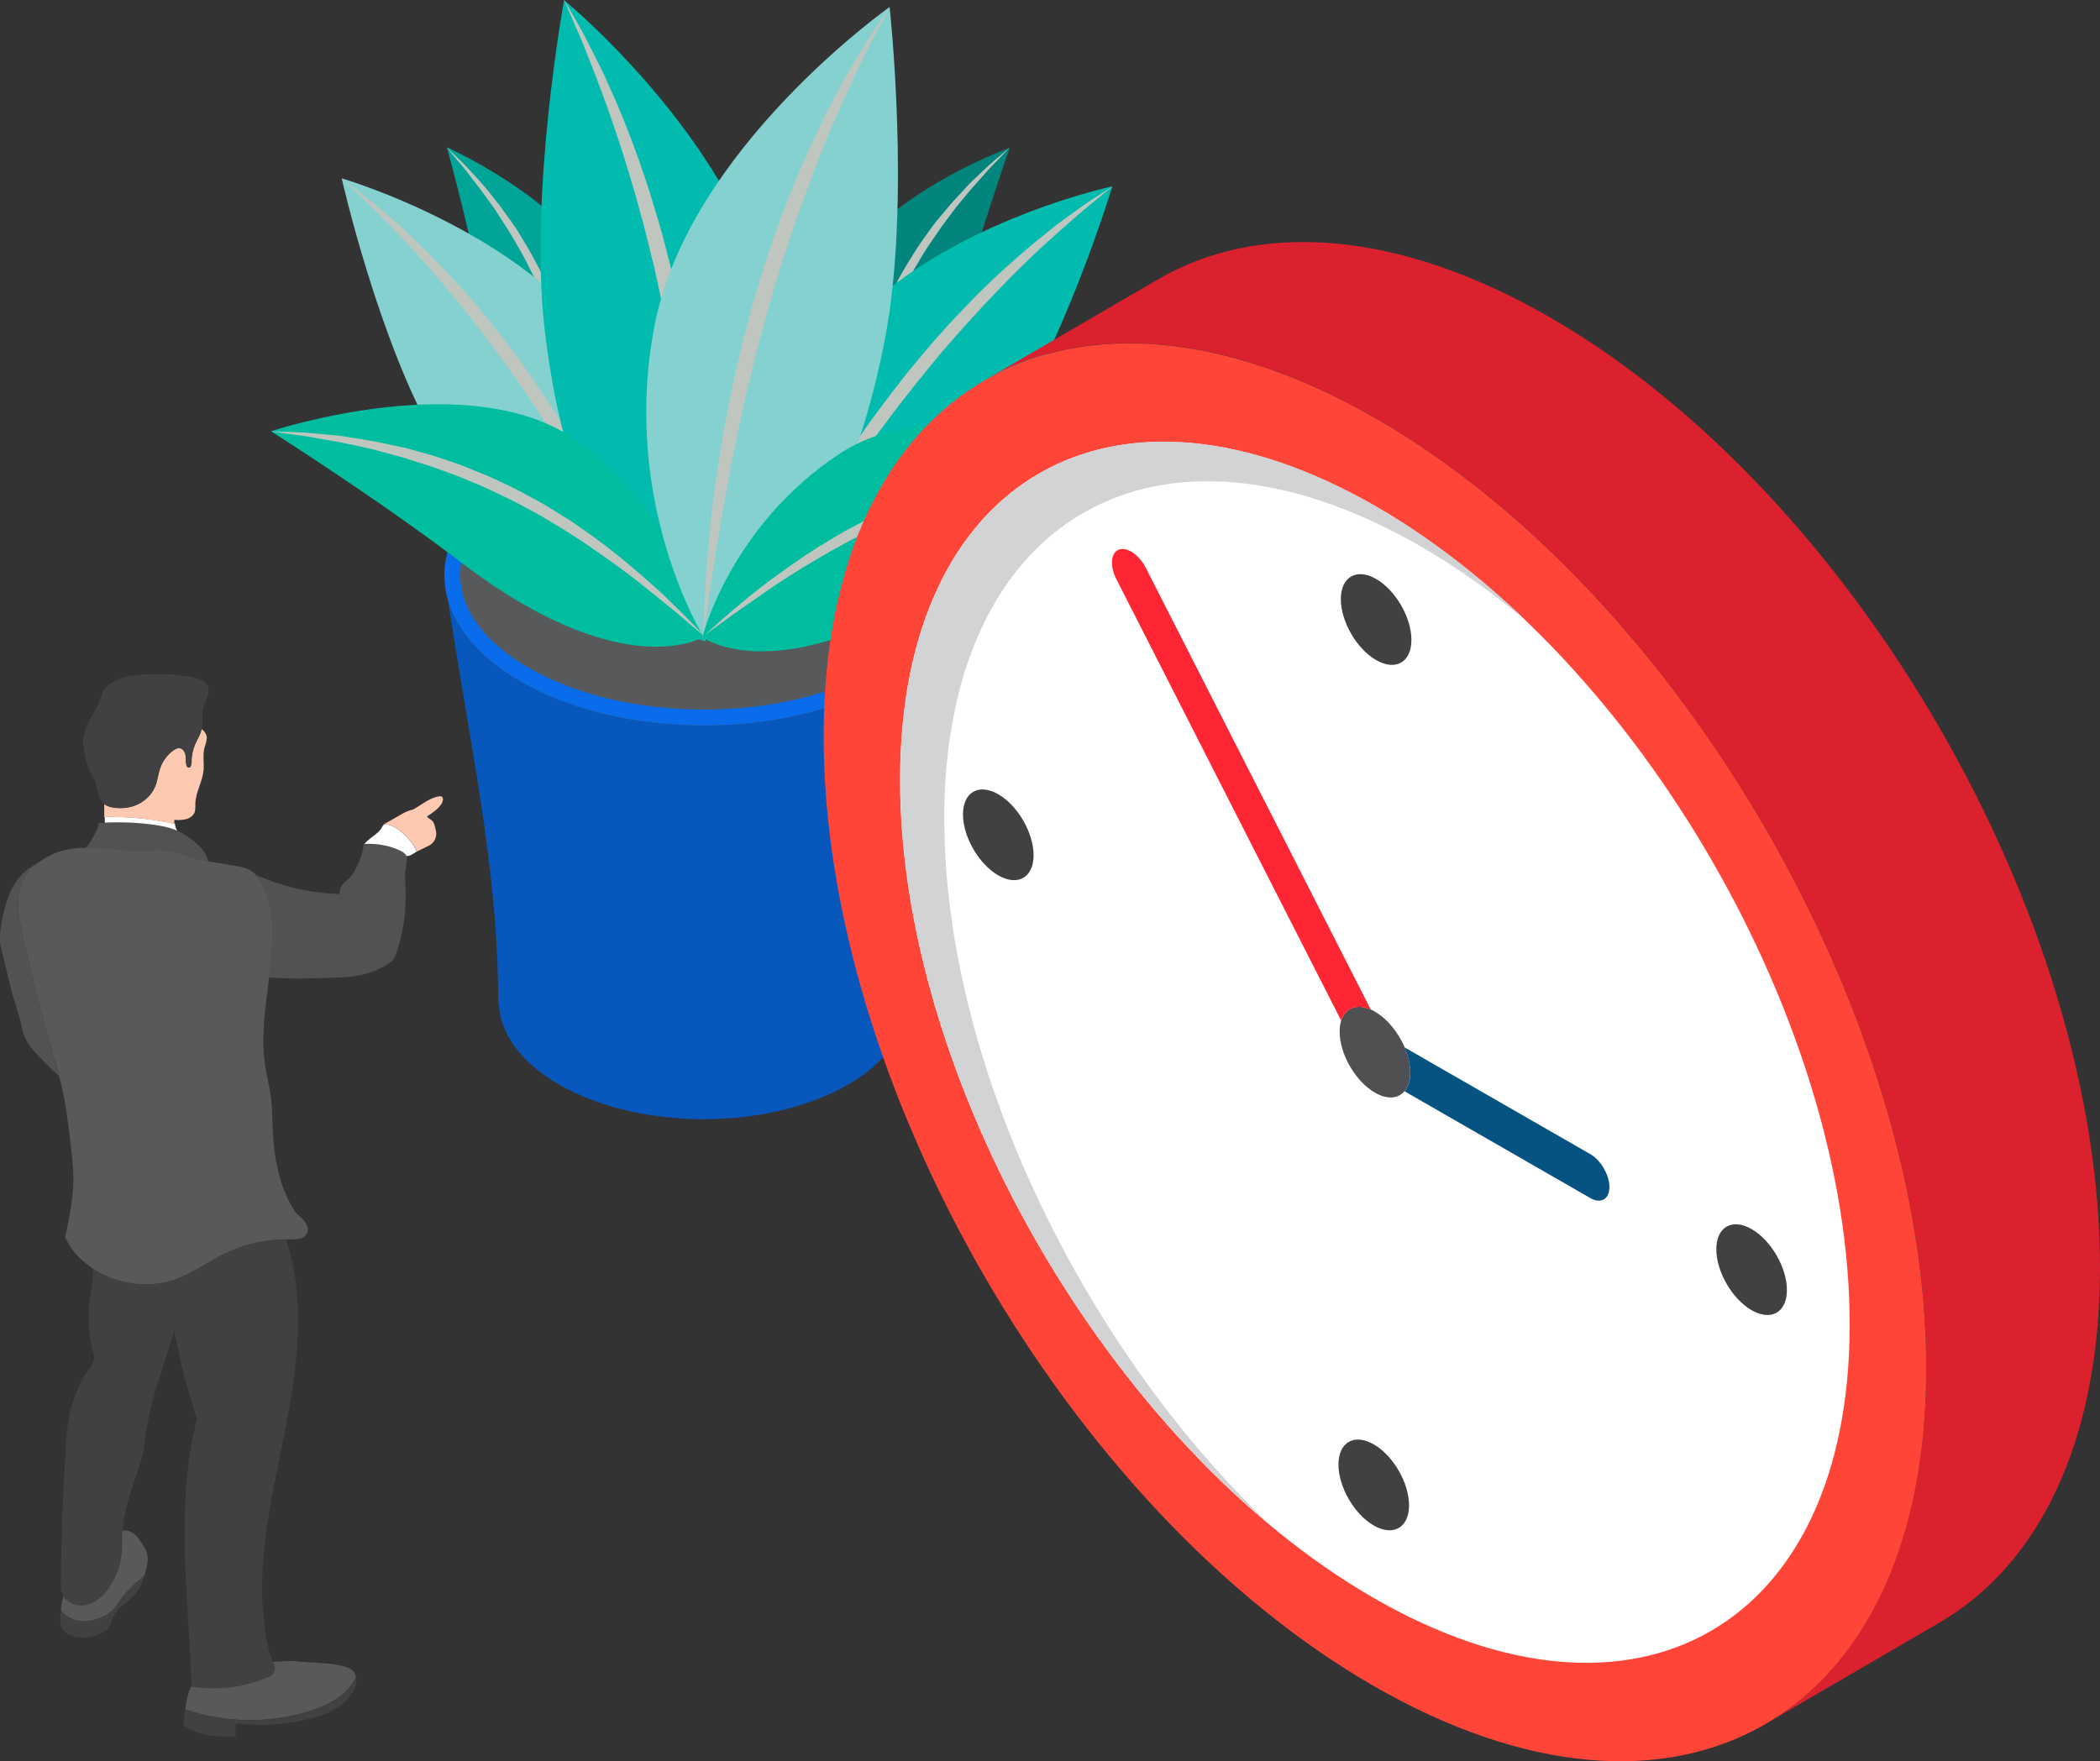
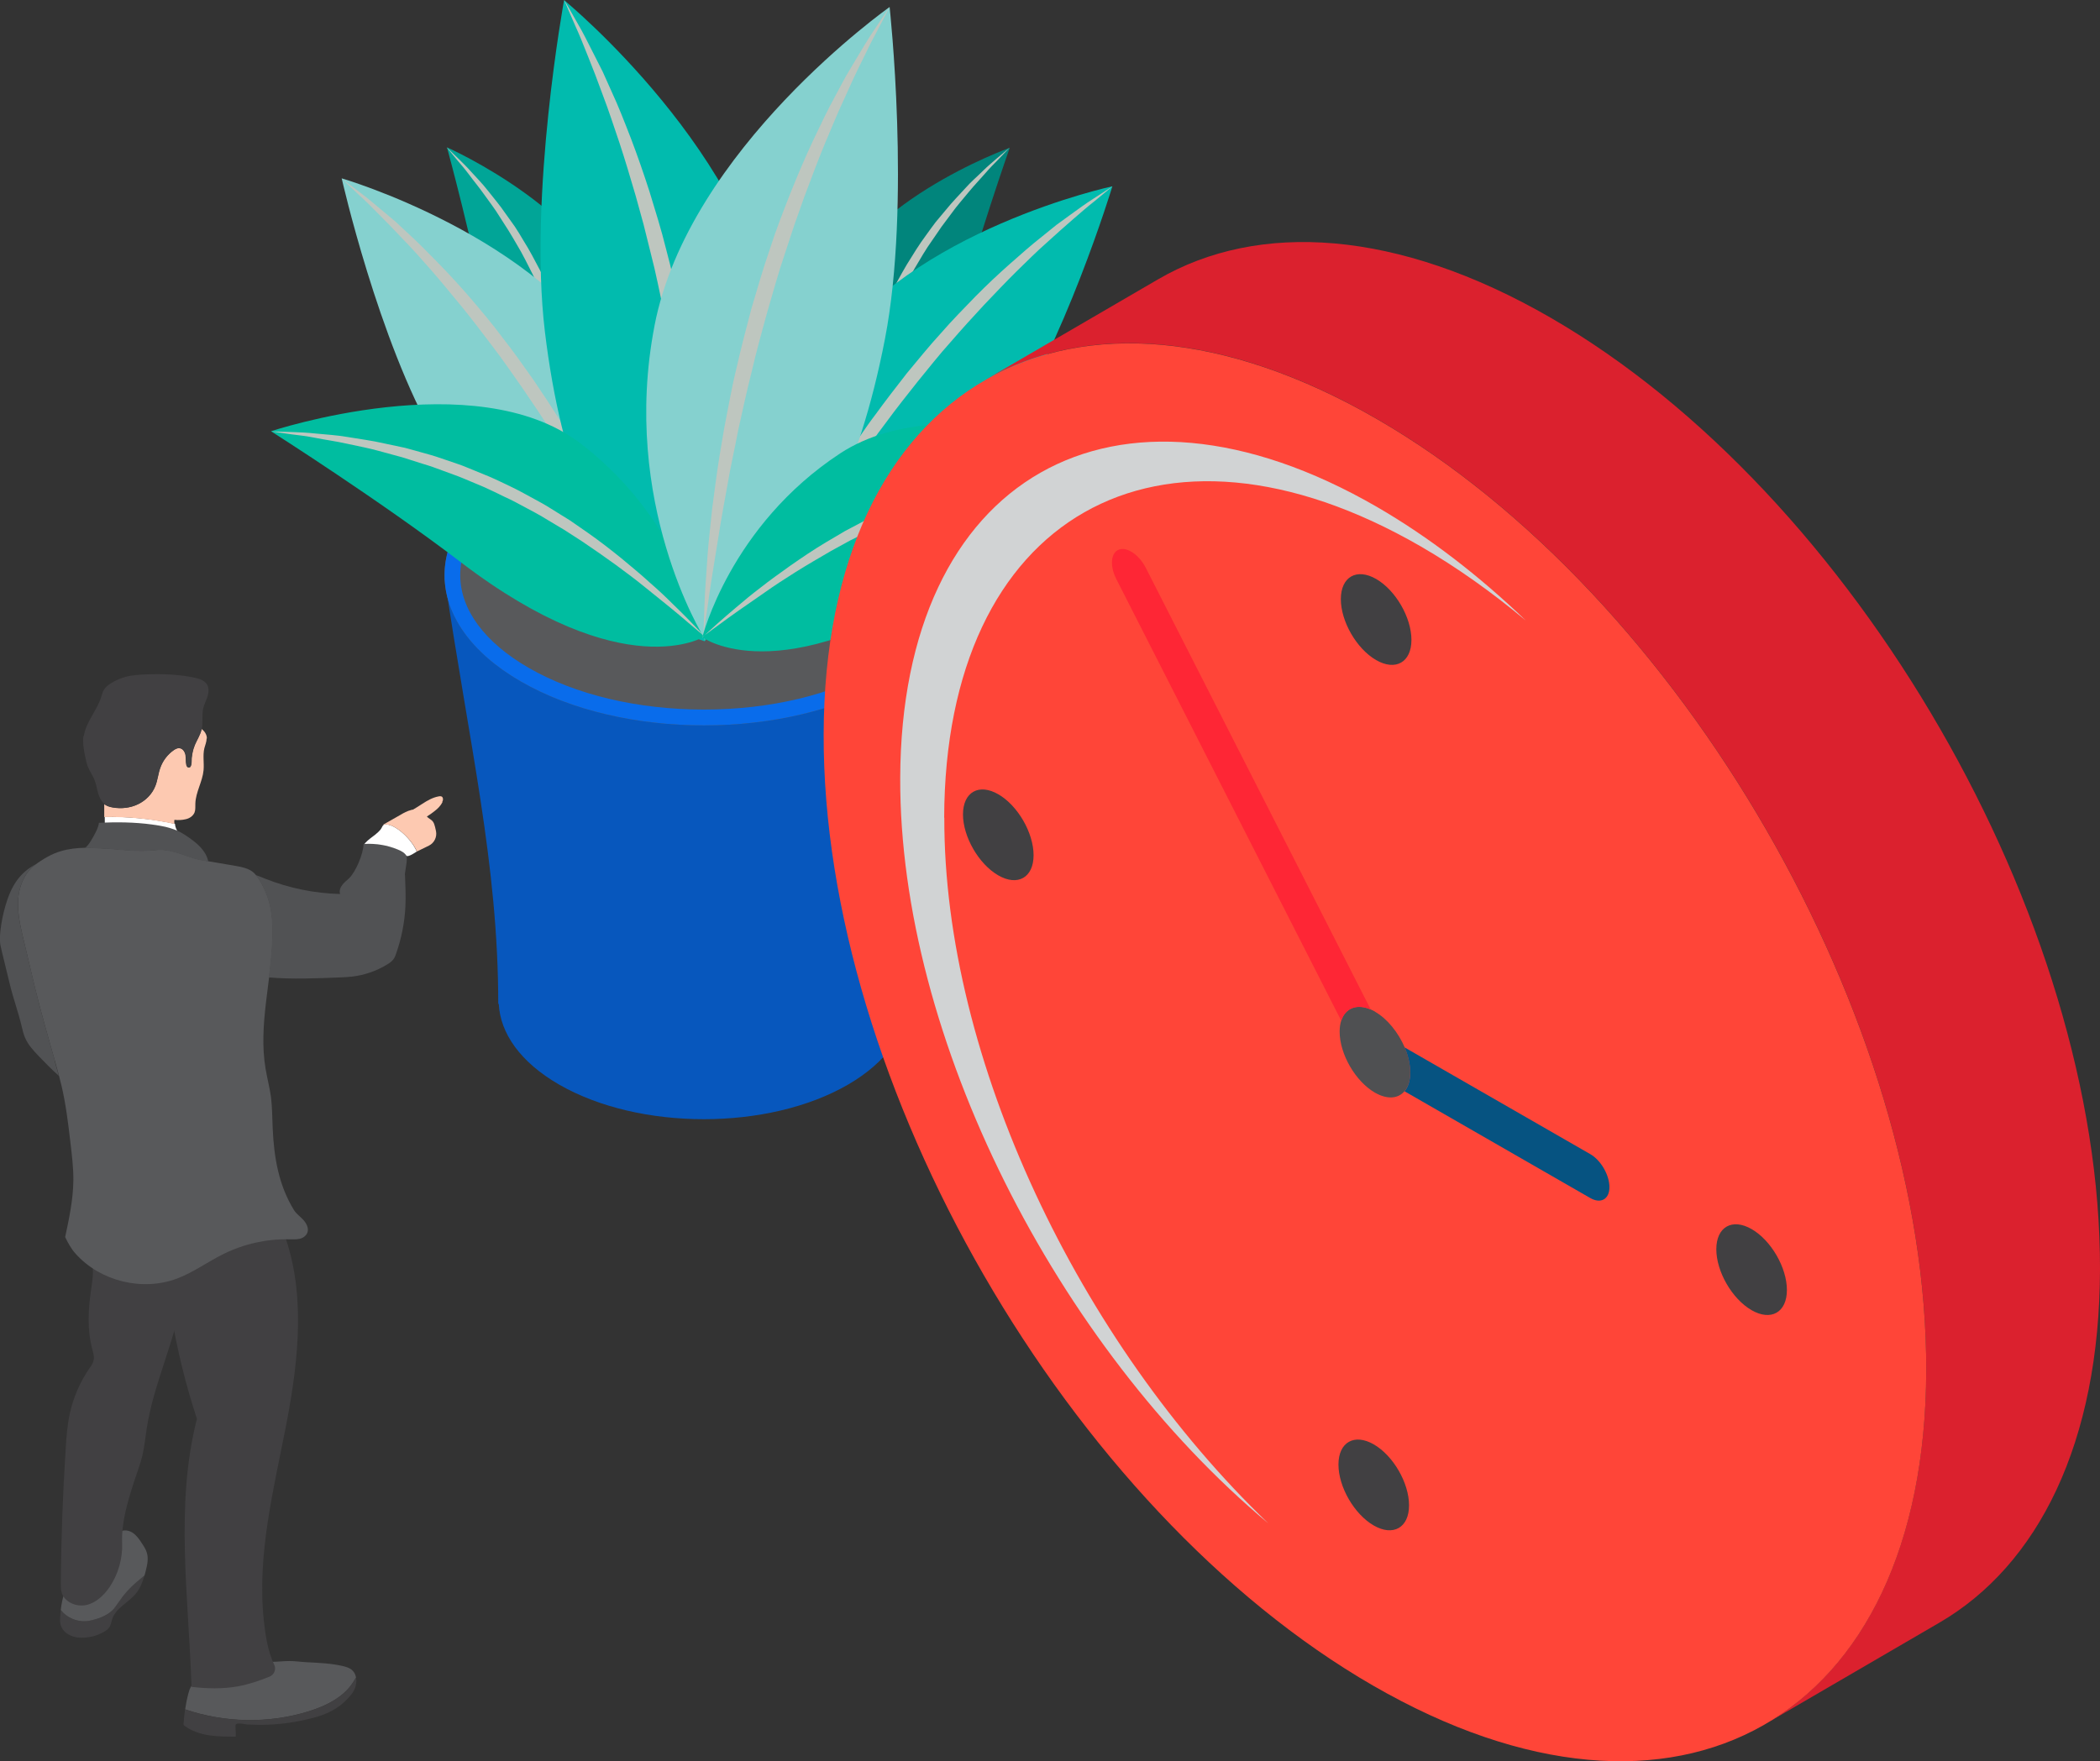
<svg xmlns="http://www.w3.org/2000/svg" width="158.56" height="133.02" viewBox="0 0 158.56 133.02">
  <rect x="0" y="0" width="158.56" height="133.02" fill="#333333" stroke="none" />
  <defs>
    <style>
      .cls-1 {
        fill: #bec6bf;
        mix-blend-mode: multiply;
      }

      .cls-2 {
        fill: #515254;
      }

      .cls-3 {
        fill: #00bda0;
      }

      .cls-4 {
        fill: #fff;
      }

      .cls-5 {
        fill: #065381;
      }

      .cls-6 {
        fill: #0757bd;
      }

      .cls-7 {
        isolation: isolate;
      }

      .cls-8 {
        fill: #db212e;
      }

      .cls-9 {
        fill: #85d1cf;
      }

      .cls-10 {
        fill: #58595b;
      }

      .cls-11 {
        fill: #4f5052;
      }

      .cls-12 {
        fill: #fdc9b1;
      }

      .cls-13 {
        fill: #01a597;
      }

      .cls-14 {
        fill: #414042;
      }

      .cls-15 {
        fill: #096ceb;
      }

      .cls-16 {
        fill: #ff4538;
      }

      .cls-17 {
        fill: #01bbae;
      }

      .cls-18 {
        fill: #fe2635;
      }

      .cls-19 {
        fill: #01857c;
      }

      .cls-20 {
        fill: #d1d3d4;
      }
    </style>
  </defs>
  <g class="cls-7">
    <g id="_レイヤー_2" data-name="レイヤー 2">
      <g id="_レイヤー_2-2" data-name="レイヤー 2">
        <g>
          <g id="Plant">
            <g>
              <g>
                <path class="cls-6" d="M72.61,43.64l-19.52,2.25-19.52-2.25c1.86,12.64,4.05,21.6,4.05,32.18h.04c.11,2.21,1.62,4.4,4.55,6.09,6.05,3.49,15.82,3.49,21.83,0,2.9-1.69,4.39-3.88,4.48-6.09h.04c0-10.58,2.2-19.54,4.06-32.18Z" />
                <path class="cls-10" d="M66.85,35.48c7.65,4.42,7.69,11.58.09,15.99-7.6,4.42-19.96,4.42-27.61,0-7.65-4.42-7.69-11.58-.09-15.99,7.6-4.42,19.96-4.42,27.61,0Z" />
                <path class="cls-15" d="M66.85,35.48c-7.65-4.42-20.01-4.42-27.61,0-7.6,4.42-7.56,11.58.09,15.99,7.65,4.42,20.01,4.42,27.61,0,7.6-4.42,7.56-11.58-.09-15.99ZM66.34,50.44c-3.5,2.03-8.18,3.15-13.19,3.15s-9.71-1.12-13.23-3.15c-3.33-1.92-5.17-4.41-5.17-7,0-2.57,1.8-5.03,5.08-6.94,3.5-2.03,8.18-3.15,13.19-3.15s9.71,1.12,13.23,3.15c3.33,1.92,5.17,4.41,5.17,7,0,2.57-1.8,5.03-5.08,6.94Z" />
              </g>
              <g>
                <g>
                  <path class="cls-13" d="M46.71,23.86c1.39,7.61-2.23,13.31-2.23,13.31,0,0-5.49-.95-7.66-12.85-1.06-5.83-3.07-13.19-3.07-13.19,0,0,11.57,5.11,12.96,12.72Z" />
                  <path class="cls-1" d="M44.48,37.17s-.06-.45-.17-1.23c-.09-.78-.26-1.9-.48-3.23-.1-.67-.24-1.38-.39-2.14-.15-.75-.34-1.55-.54-2.36-.1-.41-.21-.82-.32-1.24-.13-.41-.25-.83-.38-1.25-.12-.42-.28-.84-.43-1.26-.15-.42-.3-.84-.48-1.25-.31-.84-.68-1.65-1.05-2.45-.4-.78-.77-1.56-1.21-2.28-.21-.36-.42-.72-.63-1.06-.22-.34-.43-.67-.64-1-.4-.66-.85-1.23-1.24-1.78-.39-.55-.79-1.02-1.11-1.46-.33-.44-.64-.8-.9-1.1-.5-.61-.79-.96-.79-.96,0,0,.32.31.89.86.28.28.63.61.99,1.02.37.41.81.85,1.23,1.39.42.54.9,1.09,1.34,1.74.23.32.46.64.7.98.23.34.44.7.66,1.07.46.72.86,1.51,1.28,2.3.39.81.78,1.63,1.11,2.48.18.42.32.85.46,1.28.14.43.3.85.41,1.29.12.43.24.86.36,1.28.1.43.2.85.3,1.26.19.83.33,1.64.45,2.41.11.77.21,1.5.28,2.18.08.67.12,1.29.15,1.85.04.55.06,1.03.07,1.42.02.79.03,1.24.03,1.24Z" />
                </g>
                <g>
                  <path class="cls-9" d="M46.43,27.71c5.7,9.9,3.48,19.61,3.48,19.61,0,0-8.09,1.39-17-14.08-4.36-7.58-7.11-19.77-7.11-19.77,0,0,14.94,4.34,20.63,14.24Z" />
                  <path class="cls-1" d="M49.91,47.33s-.3-.58-.83-1.6c-.51-1.03-1.29-2.47-2.21-4.2-.46-.87-.97-1.8-1.53-2.77-.54-.98-1.18-1.98-1.78-3.05-.64-1.04-1.29-2.13-1.99-3.2-.68-1.09-1.42-2.17-2.15-3.24-.75-1.06-1.48-2.14-2.27-3.16-.77-1.03-1.54-2.03-2.31-2.98-.78-.94-1.53-1.86-2.26-2.7-.74-.84-1.44-1.64-2.13-2.34-.67-.71-1.29-1.36-1.86-1.92-.56-.57-1.05-1.06-1.48-1.44-.83-.79-1.31-1.24-1.31-1.24,0,0,.52.4,1.44,1.09.46.34.99.79,1.61,1.31.31.26.63.53.98.82.33.31.67.63,1.04.97.73.67,1.48,1.43,2.27,2.24.79.81,1.6,1.69,2.41,2.63.8.94,1.63,1.92,2.4,2.96.81,1.02,1.56,2.1,2.32,3.17.74,1.09,1.47,2.19,2.15,3.3.71,1.09,1.31,2.21,1.94,3.28.59,1.08,1.16,2.13,1.66,3.15.51,1.01.98,1.97,1.39,2.87.43.89.78,1.72,1.09,2.46.31.74.58,1.38.79,1.92.41,1.07.64,1.69.64,1.69Z" />
                </g>
                <g>
                  <path class="cls-17" d="M58.57,25.28c1.62,13.53-5.36,23.15-5.36,23.15,0,0-9.53-2.26-12.07-23.4-1.24-10.35,1.45-25.02,1.45-25.02,0,0,14.36,11.75,15.98,25.28Z" />
                  <path class="cls-1" d="M53.21,48.42s-.07-.78-.16-2.15c-.07-1.37-.25-3.31-.46-5.64-.1-1.17-.24-2.43-.39-3.76-.13-1.33-.35-2.73-.51-4.18-.22-1.44-.42-2.94-.69-4.45-.24-1.51-.54-3.04-.85-4.56-.33-1.52-.62-3.05-1.01-4.53-.19-.74-.37-1.48-.55-2.21-.2-.72-.4-1.44-.59-2.14-.41-1.4-.81-2.75-1.23-4.02-.43-1.26-.82-2.47-1.24-3.56-.4-1.1-.78-2.1-1.14-2.98-.35-.88-.66-1.66-.95-2.28-.55-1.25-.85-1.98-.85-1.98,0,0,.4.67,1.07,1.87.35.59.72,1.34,1.15,2.19.22.43.45.88.69,1.36.22.49.45,1.01.69,1.54.5,1.07.96,2.26,1.45,3.52.48,1.26.95,2.61,1.4,4.01.43,1.41.89,2.86,1.26,4.37.41,1.49.72,3.04,1.07,4.57.29,1.54.59,3.09.81,4.62.27,1.52.4,3.04.59,4.5.14,1.47.29,2.88.35,4.23.04.67.08,1.33.12,1.96.02.63.04,1.25.06,1.83.05,1.17.04,2.25.03,3.21,0,.96-.01,1.79-.03,2.47-.04,1.37-.08,2.15-.08,2.15Z" />
                </g>
                <g>
                  <path class="cls-3" d="M43.81,33.47c7.91,6.04,9.38,14.6,9.38,14.6,0,0-6.04,3.84-18.4-5.61-6.05-4.63-14.33-9.89-14.33-9.89,0,0,15.43-5.14,23.34.9Z" />
                  <path class="cls-1" d="M53.2,48.07s-.44-.37-1.22-1.03c-.77-.67-1.89-1.58-3.24-2.66-.67-.55-1.42-1.11-2.22-1.7-.8-.58-1.66-1.18-2.55-1.78-.45-.29-.91-.59-1.38-.89-.48-.28-.96-.57-1.44-.86-.48-.3-.99-.56-1.49-.83-.5-.27-1.01-.55-1.53-.78-.52-.25-1.03-.51-1.55-.74-.53-.22-1.05-.44-1.57-.66-.52-.22-1.05-.39-1.57-.59-.52-.2-1.03-.38-1.55-.53-.51-.16-1.02-.32-1.51-.48-.5-.14-.99-.27-1.47-.4-.95-.28-1.87-.44-2.72-.63-.85-.19-1.63-.29-2.32-.43-.69-.14-1.3-.21-1.81-.27-1.01-.14-1.58-.23-1.58-.23,0,0,.58.02,1.6.05.51.02,1.13.04,1.83.12.7.07,1.51.11,2.37.26.86.15,1.8.26,2.78.49.49.1,1,.21,1.51.32.51.13,1.03.29,1.55.43.53.14,1.06.31,1.59.5.53.19,1.08.35,1.61.58.53.22,1.07.44,1.61.66.54.23,1.06.49,1.59.74.53.25,1.04.53,1.55.81.51.28,1.03.55,1.51.86.49.3.97.61,1.45.9.46.32.92.64,1.37.95.9.63,1.73,1.28,2.51,1.91.77.64,1.5,1.24,2.14,1.83.66.57,1.24,1.12,1.74,1.62.51.49.95.93,1.3,1.29.7.73,1.1,1.15,1.1,1.15Z" />
                </g>
                <g>
                  <path class="cls-19" d="M62.4,22.92c-1.93,7.5,1.27,13.44,1.27,13.44,0,0,5.54-.55,8.56-12.27,1.48-5.74,4.01-12.93,4.01-12.93,0,0-11.91,4.27-13.84,11.76Z" />
                  <path class="cls-1" d="M63.67,36.36s.04-.45.12-1.24c.04-.39.1-.87.17-1.41.07-.55.15-1.16.28-1.83.11-.67.27-1.39.43-2.15.17-.76.37-1.56.62-2.37.13-.41.26-.82.39-1.24.15-.41.3-.83.45-1.25.15-.42.33-.84.5-1.25.17-.42.35-.84.55-1.25.39-.82.84-1.62,1.29-2.39.47-.76.93-1.52,1.44-2.2.25-.34.49-.69.74-1.01.26-.32.52-.62.77-.92.49-.61,1.01-1.13,1.47-1.64.45-.51.93-.91,1.32-1.3.39-.39.77-.69,1.06-.95.61-.51.95-.8.95-.8,0,0-.31.33-.86.9-.27.28-.62.62-.97,1.03-.36.42-.79.86-1.22,1.38-.42.52-.91,1.06-1.36,1.69-.23.31-.47.62-.71.95-.23.33-.46.67-.7,1.02-.49.68-.92,1.43-1.37,2.19-.43.77-.85,1.55-1.22,2.36-.21.39-.39.8-.56,1.21-.18.41-.37.81-.52,1.22-.16.41-.31.82-.47,1.22-.14.41-.27.81-.41,1.21-.25.8-.5,1.57-.7,2.32-.2.74-.4,1.45-.54,2.11-.31,1.31-.56,2.41-.71,3.18-.16.77-.25,1.22-.25,1.22Z" />
                </g>
                <g>
                  <path class="cls-17" d="M62.4,26.79c-6.39,9.47-4.88,19.31-4.88,19.31,0,0,7.97,1.97,17.96-12.82,4.89-7.24,8.51-19.21,8.51-19.21,0,0-15.21,3.25-21.6,12.72Z" />
                  <path class="cls-1" d="M57.52,46.1s.28-.59.76-1.64c.24-.52.55-1.14.92-1.86.36-.72.77-1.52,1.26-2.38.47-.86,1.01-1.79,1.59-2.76.56-.98,1.21-1.98,1.88-3.02.7-1.02,1.38-2.1,2.17-3.13.76-1.05,1.57-2.09,2.38-3.13.84-1.01,1.67-2.04,2.55-3,.85-.98,1.75-1.89,2.61-2.78.87-.88,1.74-1.7,2.59-2.45.85-.75,1.65-1.46,2.43-2.07.38-.31.75-.61,1.1-.89.36-.26.71-.52,1.03-.75.65-.47,1.21-.88,1.7-1.19.96-.63,1.51-.98,1.51-.98,0,0-.51.42-1.39,1.15-.45.35-.98.81-1.58,1.33-.61.52-1.27,1.12-2,1.78-.74.65-1.49,1.4-2.29,2.18-.8.79-1.61,1.65-2.45,2.53-.83.89-1.68,1.83-2.52,2.8-.86.95-1.66,1.98-2.49,2.99-.81,1.02-1.62,2.04-2.38,3.08-.78,1.02-1.5,2.06-2.22,3.05-.68,1.02-1.38,1.97-1.99,2.91-.63.93-1.21,1.82-1.72,2.66-1.04,1.66-1.92,3.04-2.5,4.03-.6.98-.94,1.54-.94,1.54Z" />
                </g>
                <g>
                  <path class="cls-9" d="M49.42,24.6c-2.59,13.38,3.69,23.47,3.69,23.47,0,0,9.67-1.57,13.71-22.48,1.98-10.24.35-25.06.35-25.06,0,0-15.17,10.69-17.75,24.06Z" />
                  <path class="cls-1" d="M53.11,48.08s.02-.78.07-2.15c.02-.68.07-1.51.14-2.47.06-.95.13-2.03.26-3.2.06-.59.12-1.2.19-1.83.08-.63.17-1.28.26-1.95.17-1.34.41-2.74.66-4.19.29-1.44.54-2.95.91-4.45.34-1.51.74-3.03,1.14-4.55.45-1.51.88-3.02,1.39-4.48.47-1.48,1.03-2.89,1.57-4.27.55-1.37,1.11-2.68,1.68-3.9.58-1.22,1.13-2.38,1.7-3.41.28-.52.54-1.02.8-1.49.28-.46.54-.9.78-1.31.49-.82.92-1.54,1.3-2.1.76-1.15,1.2-1.79,1.2-1.79,0,0-.35.7-.99,1.91-.33.6-.7,1.34-1.11,2.2-.43.85-.87,1.82-1.35,2.89-.5,1.06-.97,2.23-1.49,3.46-.51,1.24-1,2.56-1.51,3.92-.24.69-.49,1.39-.74,2.09-.23.71-.47,1.43-.71,2.16-.5,1.45-.9,2.95-1.34,4.44-.41,1.5-.83,3-1.17,4.49-.38,1.48-.69,2.96-1.01,4.38-.27,1.43-.59,2.81-.81,4.13-.24,1.32-.47,2.56-.65,3.72-.38,2.31-.69,4.24-.87,5.6-.19,1.36-.31,2.13-.31,2.13Z" />
                </g>
                <g>
                  <path class="cls-3" d="M63.44,34.24c-8.32,5.46-10.41,13.89-10.41,13.89,0,0,5.75,4.26,18.75-4.27,6.37-4.18,15-8.84,15-8.84,0,0-15.02-6.24-23.34-.78Z" />
                  <path class="cls-1" d="M53.03,48.13s.43-.39,1.18-1.07c.38-.34.85-.74,1.39-1.2.54-.46,1.15-.97,1.85-1.5.68-.54,1.46-1.09,2.27-1.67.82-.57,1.7-1.17,2.64-1.73.47-.28.95-.56,1.44-.85.5-.26,1-.53,1.51-.8.51-.28,1.04-.5,1.57-.75.53-.25,1.06-.49,1.61-.7.55-.21,1.09-.44,1.64-.63.55-.18,1.1-.37,1.65-.55.55-.18,1.1-.31,1.65-.46.54-.15,1.09-.28,1.62-.39.54-.11,1.06-.23,1.58-.32.52-.07,1.03-.14,1.53-.21.99-.16,1.94-.2,2.81-.29.87-.09,1.67-.07,2.38-.09.71-.03,1.33,0,1.83.02,1.01.04,1.59.06,1.59.06,0,0-.58.04-1.59.11-.51.03-1.12.05-1.82.14-.7.09-1.49.14-2.35.26-.86.13-1.79.22-2.76.43-.49.09-.98.19-1.49.29-.5.12-1.02.24-1.54.37-.53.11-1.05.26-1.58.42-.53.16-1.07.3-1.61.48-.53.18-1.07.37-1.61.55-.54.19-1.06.42-1.6.63-.54.2-1.06.44-1.58.67-.52.24-1.05.46-1.55.72-.5.25-1.01.51-1.5.75-.49.27-.97.53-1.44.79-.93.54-1.84,1.07-2.67,1.59-.84.53-1.63,1.04-2.33,1.54-1.43.98-2.61,1.81-3.43,2.42-.82.6-1.29.94-1.29.94Z" />
                </g>
              </g>
            </g>
          </g>
          <g id="Clock">
            <path class="cls-8" d="M117.07,23.99c-11.57-6.68-22.05-7.3-29.62-2.9l-13.12,7.64c7.57-4.4,18.05-3.78,29.62,2.9,22.99,13.27,41.57,45.45,41.49,71.87-.04,13.12-4.67,22.36-12.14,26.7l13.12-7.64c7.47-4.34,12.11-13.58,12.14-26.7.07-26.42-18.5-58.59-41.49-71.87Z" />
            <path class="cls-16" d="M103.95,31.64c22.99,13.27,41.57,45.45,41.49,71.87-.07,26.42-18.77,37.07-41.76,23.8-22.99-13.27-41.57-45.45-41.49-71.87.07-26.42,18.77-37.07,41.76-23.8Z" />
            <g class="cls-7">
-               <path class="cls-4" d="M103.93,38.28c19.8,11.43,35.8,39.14,35.73,61.89-.06,22.75-16.17,31.93-35.97,20.5-19.8-11.43-35.8-39.14-35.73-61.89.06-22.75,16.17-31.93,35.97-20.5Z" />
-             </g>
+               </g>
            <path class="cls-20" d="M71.29,61.76c.06-22.75,16.17-31.93,35.97-20.5,2.73,1.58,5.39,3.47,7.95,5.61-3.54-3.4-7.33-6.32-11.27-8.6-19.8-11.43-35.9-2.25-35.97,20.5-.06,19.61,11.82,42.91,27.79,56.28-14.26-13.67-24.51-35.08-24.46-53.3Z" />
            <g>
              <path class="cls-11" d="M103.82,76.41c.94.54,1.76,1.58,2.24,2.69.27.63.42,1.29.42,1.9,0,.61-.16,1.09-.43,1.41-.48.57-1.3.65-2.24.11-1.47-.85-2.66-2.91-2.66-4.6,0-.32.04-.6.12-.84.31-.95,1.18-1.3,2.23-.84.11.05.21.1.32.16Z" />
              <g class="cls-7">
                <path class="cls-14" d="M103.73,109.09c1.47.85,2.66,2.91,2.66,4.6,0,1.69-1.2,2.37-2.67,1.52-1.47-.85-2.66-2.91-2.66-4.6,0-1.69,1.2-2.37,2.67-1.52Z" />
              </g>
              <path class="cls-14" d="M103.91,43.73c1.47.85,2.66,2.91,2.66,4.6,0,1.69-1.2,2.37-2.67,1.52-1.47-.85-2.66-2.91-2.66-4.6,0-1.69,1.2-2.37,2.67-1.52Z" />
              <path class="cls-14" d="M75.38,59.99c1.47.85,2.66,2.91,2.66,4.6,0,1.69-1.2,2.37-2.67,1.52-1.47-.85-2.66-2.91-2.66-4.6,0-1.69,1.2-2.37,2.67-1.52Z" />
              <path class="cls-14" d="M132.26,92.83c1.47.85,2.66,2.91,2.66,4.6,0,1.69-1.2,2.37-2.67,1.52-1.47-.85-2.66-2.91-2.66-4.6,0-1.69,1.2-2.37,2.67-1.52Z" />
              <path class="cls-18" d="M85.41,41.66c.41.24.83.68,1.11,1.24l16.98,33.35c-1.05-.46-1.92-.11-2.23.84l-16.98-33.35c-.51-1-.42-2,.19-2.23.27-.1.6-.04.92.15Z" />
              <path class="cls-5" d="M120.08,87.17c.8.46,1.44,1.58,1.44,2.49s-.65,1.28-1.45.82l-14.02-8.06c.27-.32.43-.8.43-1.41,0-.61-.15-1.27-.42-1.9l14.02,8.06Z" />
            </g>
          </g>
          <g id="Boss">
            <path class="cls-10" d="M23.23,129.27c.91-.28,1.8-.65,2.54-1.24.46-.36.84-.83,1.11-1.34-.03-.16-.09-.32-.19-.44-.04-.05-.08-.09-.13-.14-.19-.15-.43-.22-.67-.28-.91-.21-1.8-.24-2.72-.29-.44-.02-.87-.09-1.31-.09-.45,0-.9.06-1.34.06-1.98.2-3.98.61-5.75,1.52-.33.17-.47.56-.56.92-.1.38-.17.76-.23,1.15,2.97,1.01,6.26,1.08,9.26.17Z" />
            <path class="cls-14" d="M25.77,128.03c-.74.59-1.63.96-2.54,1.24-3,.92-6.29.85-9.26-.17,0,.01,0,.02,0,.03-.05.35-.09.7-.11,1.05,0,.04,0,.08.01.11.01.02.03.04.06.05.54.4,1.2.62,1.86.72.66.1,1.34.1,2.01.1,0-.12,0-.24,0-.36,0-.13-.05-.44,0-.55.09-.17.66-.03.86-.01.35.02.7.03,1.06.03,1.41-.01,2.82-.21,4.18-.6,1.08-.31,1.97-.84,2.66-1.74.23-.3.37-.69.34-1.08,0-.05-.02-.1-.03-.15-.27.52-.65.98-1.11,1.34Z" />
            <path class="cls-14" d="M8.97,120.99c-.12.17-.22.35-.36.5-.4.47-1,.72-1.6.86-.17.04-.34.07-.51.09-.71.06-1.44-.26-1.89-.82,0,0-.01-.02-.02-.03-.02.19-.04.38-.05.57,0,.16-.01.33.02.49.08.38.38.7.74.86.35.17.76.2,1.15.17.48-.04.95-.18,1.37-.42.18-.1.35-.21.45-.38.11-.18.13-.39.2-.59.14-.43.46-.76.81-1.05.34-.29.71-.55.99-.9.32-.39.5-.87.64-1.36-.19.16-.39.32-.58.48-.52.44-.98.96-1.36,1.52Z" />
            <path class="cls-10" d="M11.09,117.28c-.07-.26-.22-.48-.37-.71-.18-.28-.38-.57-.65-.77-.27-.2-.65-.29-.95-.14-.12.06-.22.15-.32.24-.57.52-1.13,1.03-1.7,1.55-.32.29-.64.59-.91.92-.13.16-.24.32-.36.49-.17.25-.35.5-.52.75-.17.25-.34.49-.46.77-.07.18-.12.37-.16.57-.04.21-.08.43-.1.64,0,0,.01.02.02.03.45.56,1.18.87,1.89.82.17-.01.34-.05.51-.09.6-.15,1.2-.4,1.6-.86.13-.16.24-.33.36-.5.38-.57.84-1.08,1.36-1.52.19-.16.39-.32.58-.48.04-.12.07-.25.1-.37.11-.44.21-.9.08-1.34Z" />
            <path class="cls-14" d="M6.79,94.97c.36.72.21,1.57.1,2.36-.23,1.51-.32,3.07.07,4.54.08.3.18.6.1.9-.05.22-.19.41-.32.59-.71,1.04-1.22,2.22-1.48,3.45-.18.86-.25,1.74-.3,2.62-.22,3.37-.34,6.74-.37,10.11,0,.25,0,.51.07.75.22.72,1.11,1.09,1.85.93s1.33-.73,1.76-1.35c.66-.98,1-2.17.95-3.34-.06-1.56.43-3.16.91-4.65.21-.65.46-1.29.62-1.95.16-.68.22-1.37.33-2.06.53-3.43,2.16-6.63,2.7-10.06.07-.44.11-.92-.14-1.28-.23-.33-.65-.47-1.04-.59-1.88-.54-3.87-.78-5.81-.97Z" />
            <path class="cls-14" d="M12.88,95.86c.09.61-.07,1.23-.09,1.85-.02.54.06,1.08.15,1.61.44,2.66,1.09,5.28,1.93,7.84-1.67,6.51-.62,13.52-.41,20.24,1.19.14,2.34.17,3.52-.04.81-.15,1.6-.42,2.37-.73.35-.14.52-.55.36-.89-.49-1.02-.67-2.24-.79-3.35-.53-4.99.76-9.96,1.71-14.88.94-4.92,1.51-10.18-.37-14.82-.31-.1-.44-.15-.75-.25-1.6.98-3.74.77-5.53,1.56-.81.36-1.72,1.08-2.08,1.88Z" />
            <path class="cls-10" d="M7.95,64.09c-1.3-.11-2.65-.13-3.85.37-.35.15-.69.34-1.01.55-.3.19-.59.41-.83.67-.63.68-.9,1.65-.9,2.58,0,.93.21,1.85.43,2.75.4,1.64.76,3.29,1.19,4.92.26.98.53,1.96.81,2.94.12.41.23.82.35,1.23.18.64.36,1.28.51,1.92.33,1.41.5,2.85.67,4.29.11.95.23,1.9.22,2.86-.02,1.44-.32,2.86-.62,4.26.2.42.48.93.8,1.27,1.86,2.07,5.02,2.84,7.63,1.87,1.26-.47,2.35-1.29,3.56-1.88,1.53-.75,3.24-1.13,4.94-1.09.26,0,.52.02.78-.04s.49-.23.58-.47c.12-.33-.07-.69-.3-.95s-.54-.46-.72-.76c-1.15-1.88-1.5-3.95-1.6-6.16-.04-.79-.03-1.58-.13-2.37-.1-.72-.29-1.43-.41-2.15-.55-3.29.45-6.62.54-9.95.03-1.16-.07-2.37-.55-3.44-.2-.45-.5-1.03-.85-1.37-.39-.38-1.04-.48-1.55-.57-.65-.11-1.3-.22-1.95-.33-.35-.06-.69-.12-1.03-.22-1.03-.31-1.82-.74-2.92-.62-1.26.14-2.5-.02-3.76-.13Z" />
            <path class="cls-4" d="M7.91,62.7c1.9.01,3.9.04,5.75.52-.05-.08-.1-.16-.15-.25-.08-.12-.15-.25-.21-.38-.05-.12-.08-.24-.09-.37-1.74-.38-3.52-.56-5.3-.52,0,.33.01.67,0,1Z" />
            <path class="cls-12" d="M15.62,55.77c0-.29-.17-.54-.4-.72,0,.03,0,.05-.02.08-.1.4-.33.76-.5,1.14-.17.41-.26.87-.25,1.32,0,.17-.06.42-.23.38-.09-.02-.14-.12-.16-.21-.05-.24-.02-.49-.06-.73-.04-.24-.2-.5-.45-.52-.16-.02-.31.06-.44.15-.47.32-.83.8-1.02,1.34-.16.44-.19.92-.37,1.36-.23.6-.72,1.1-1.3,1.38-.58.28-1.26.36-1.9.25-.21-.04-.42-.09-.59-.21-.02-.01-.04-.03-.06-.05,0,.33,0,.65,0,.98,1.78-.04,3.56.14,5.3.52-.01-.1-.02-.21,0-.31.29.03.58.02.86-.05.28-.06.55-.24.66-.51.08-.21.05-.44.06-.66.02-.87.54-1.66.62-2.53.05-.55-.07-1.12.06-1.66.06-.24.17-.48.17-.73Z" />
            <path class="cls-14" d="M6.3,55.59c-.07.53.03,1.06.14,1.59.05.24.1.48.19.71.14.36.37.67.51,1.02.13.32.17.67.27,1,.1.33.26.66.54.86.18.12.38.18.59.21.64.11,1.31.04,1.9-.25.58-.28,1.07-.78,1.3-1.38.17-.44.21-.92.37-1.36.19-.54.55-1.01,1.02-1.34.13-.09.28-.17.44-.15.24.03.4.28.45.52.04.24.01.49.06.73.02.09.06.19.16.21.17.04.23-.21.23-.38,0-.45.08-.9.25-1.32.16-.38.4-.74.5-1.14.13-.53,0-1.1.13-1.64.07-.3.22-.58.32-.88.09-.3.12-.64-.04-.91-.19-.3-.56-.42-.91-.5-1.18-.26-2.4-.3-3.62-.26-.55.02-1.1.05-1.62.19-.39.11-.77.27-1.11.49-.21.13-.41.29-.53.5-.11.18-.15.39-.22.59-.33,1.01-1.14,1.84-1.29,2.89Z" />
            <path class="cls-2" d="M7.95,64.09c1.26.11,2.5.26,3.76.13,1.1-.12,1.89.31,2.92.62.34.1.68.16,1.03.22.02,0,.05,0,.07.01-.06-.27-.17-.53-.33-.75-.28-.42-.68-.74-1.09-1.03-.22-.16-.44-.3-.67-.43-.67-.35-1.43-.49-2.17-.59-1.34-.18-2.65-.19-4-.13-.04.36-.23.69-.4,1.01-.14.25-.28.5-.47.72-.06.07-.12.12-.19.18.52-.01,1.04.02,1.55.06Z" />
            <path class="cls-2" d="M30.57,66.1c-.01-.27.25-1.26.1-1.49-.15-.22-.4-.35-.65-.46-.81-.34-1.7-.48-2.57-.42,0,.71-.58,2.11-1.09,2.6-.18.17-.38.32-.52.51-.15.19-.24.45-.16.68-1.93-.05-3.85-.44-5.64-1.15-.24-.1-.49-.2-.73-.28.29.34.53.82.7,1.21.48,1.07.58,2.28.55,3.44-.03,1.03-.14,2.05-.27,3.08,1.78.15,3.59.07,5.38,0,.3-.01.6-.03.9-.06.94-.11,1.85-.42,2.65-.91.19-.11.37-.24.5-.42.09-.12.14-.27.19-.41.4-1.14.64-2.34.7-3.55.04-.79,0-1.58-.03-2.38Z" />
            <path class="cls-4" d="M31.46,64.3c-.35-.85-1.53-2.03-2.34-2.04-.24,0-.24.19-.37.37-.12.15-.26.28-.41.4-.25.2-.53.38-.75.62-.02.02-.05.06-.07.09.85-.05,1.72.09,2.51.42.25.1.5.23.65.46.11.17.79-.31.79-.31Z" />
            <path class="cls-2" d="M4.14,80.1c-.12-.41-.23-.82-.35-1.23-.28-.98-.55-1.96-.81-2.94-.42-1.63-.79-3.28-1.19-4.92-.22-.91-.44-1.82-.43-2.75,0-.93.27-1.9.9-2.58.14-.15.3-.28.46-.41-.55.27-1.04.68-1.41,1.18-.43.58-.7,1.27-.9,1.96-.18.62-.31,1.26-.38,1.9-.03.27-.05.55-.03.83.02.23.08.46.13.68.21.85.42,1.7.62,2.55.27,1.1.63,2.06.89,3.16.07.28.13.57.25.84.23.54.63.97,1.03,1.39.49.51.99,1.02,1.52,1.49-.1-.38-.21-.77-.32-1.15Z" />
            <path class="cls-12" d="M33.39,60.57c.03-.06.06-.13.06-.2,0-.07-.02-.14-.07-.19-.07-.06-.18-.05-.27-.03-.44.08-.84.31-1.21.55-.24.15-.47.31-.72.45-.05,0-.1.01-.15.03-.28.07-.54.21-.79.36-.44.25-.88.5-1.32.75.08-.01.15-.02.22-.02.81.01,1.99,1.2,2.34,2.04l.9-.44c.41-.2.63-.66.54-1.1-.03-.13-.05-.24-.07-.31-.04-.15-.08-.31-.18-.43-.09-.11-.22-.17-.33-.26-.04-.03-.07-.07-.11-.1.2-.13.4-.26.58-.41.24-.18.46-.4.6-.68Z" />
          </g>
        </g>
      </g>
    </g>
  </g>
</svg>